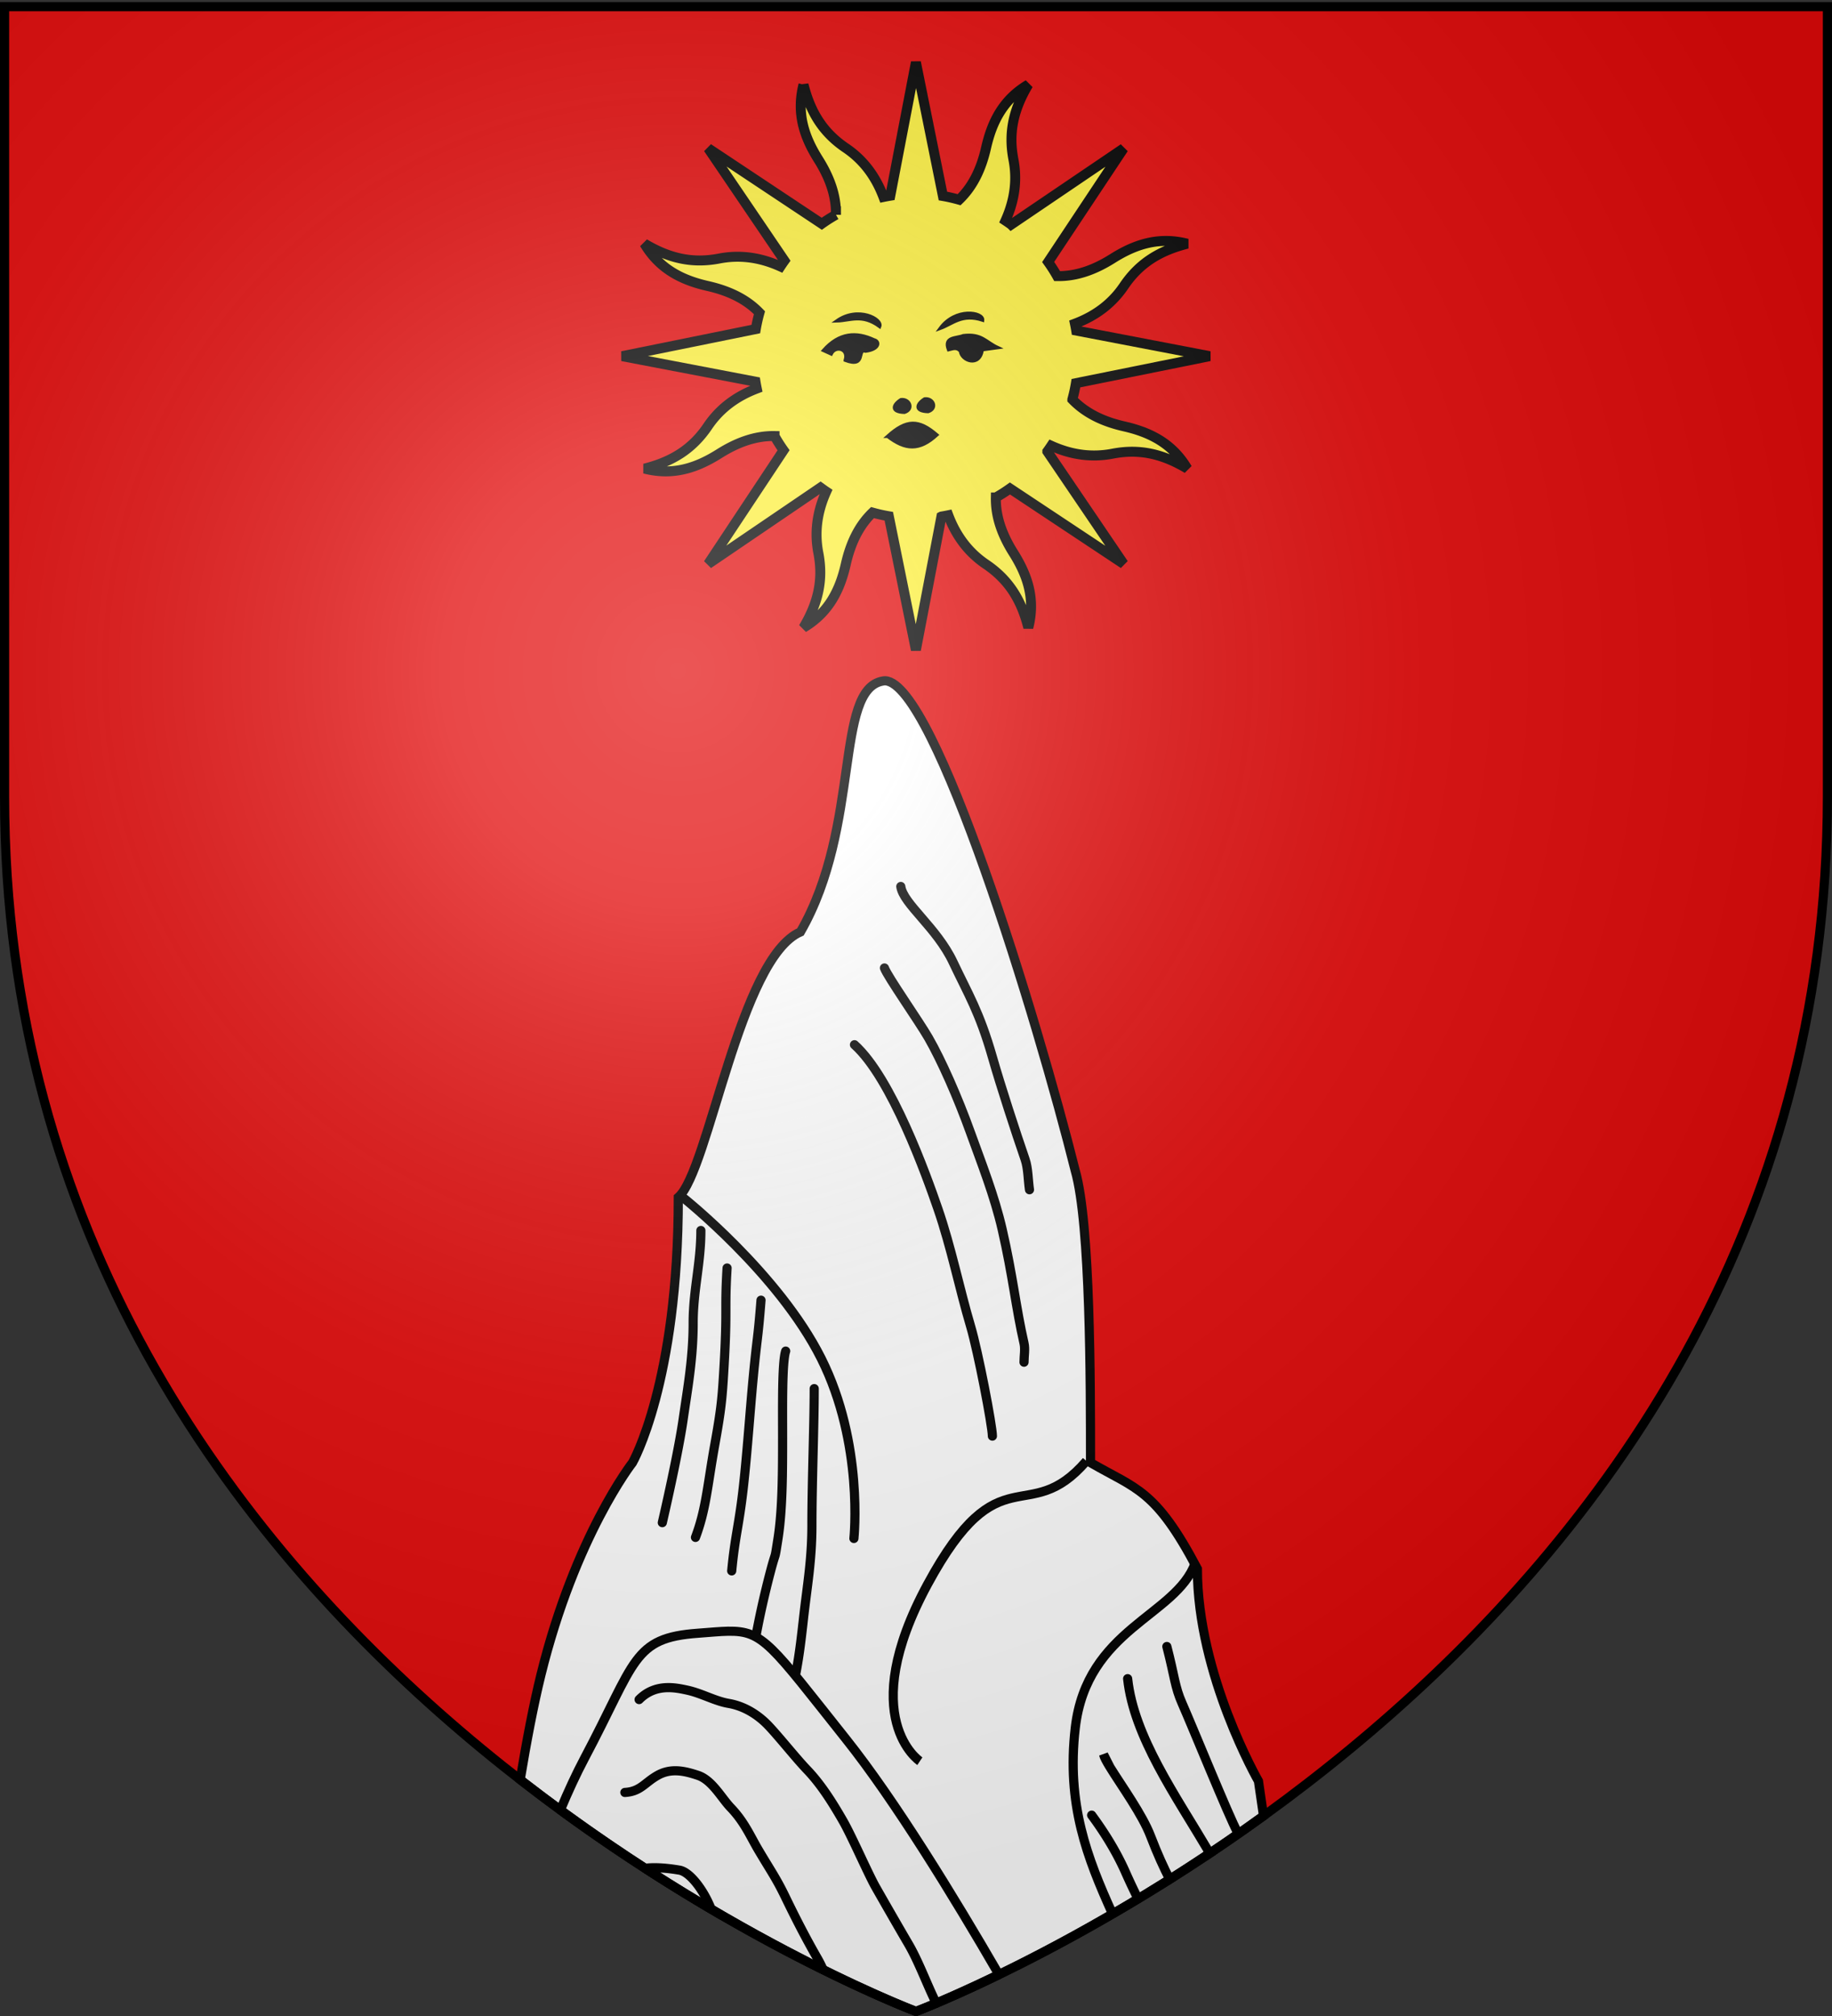
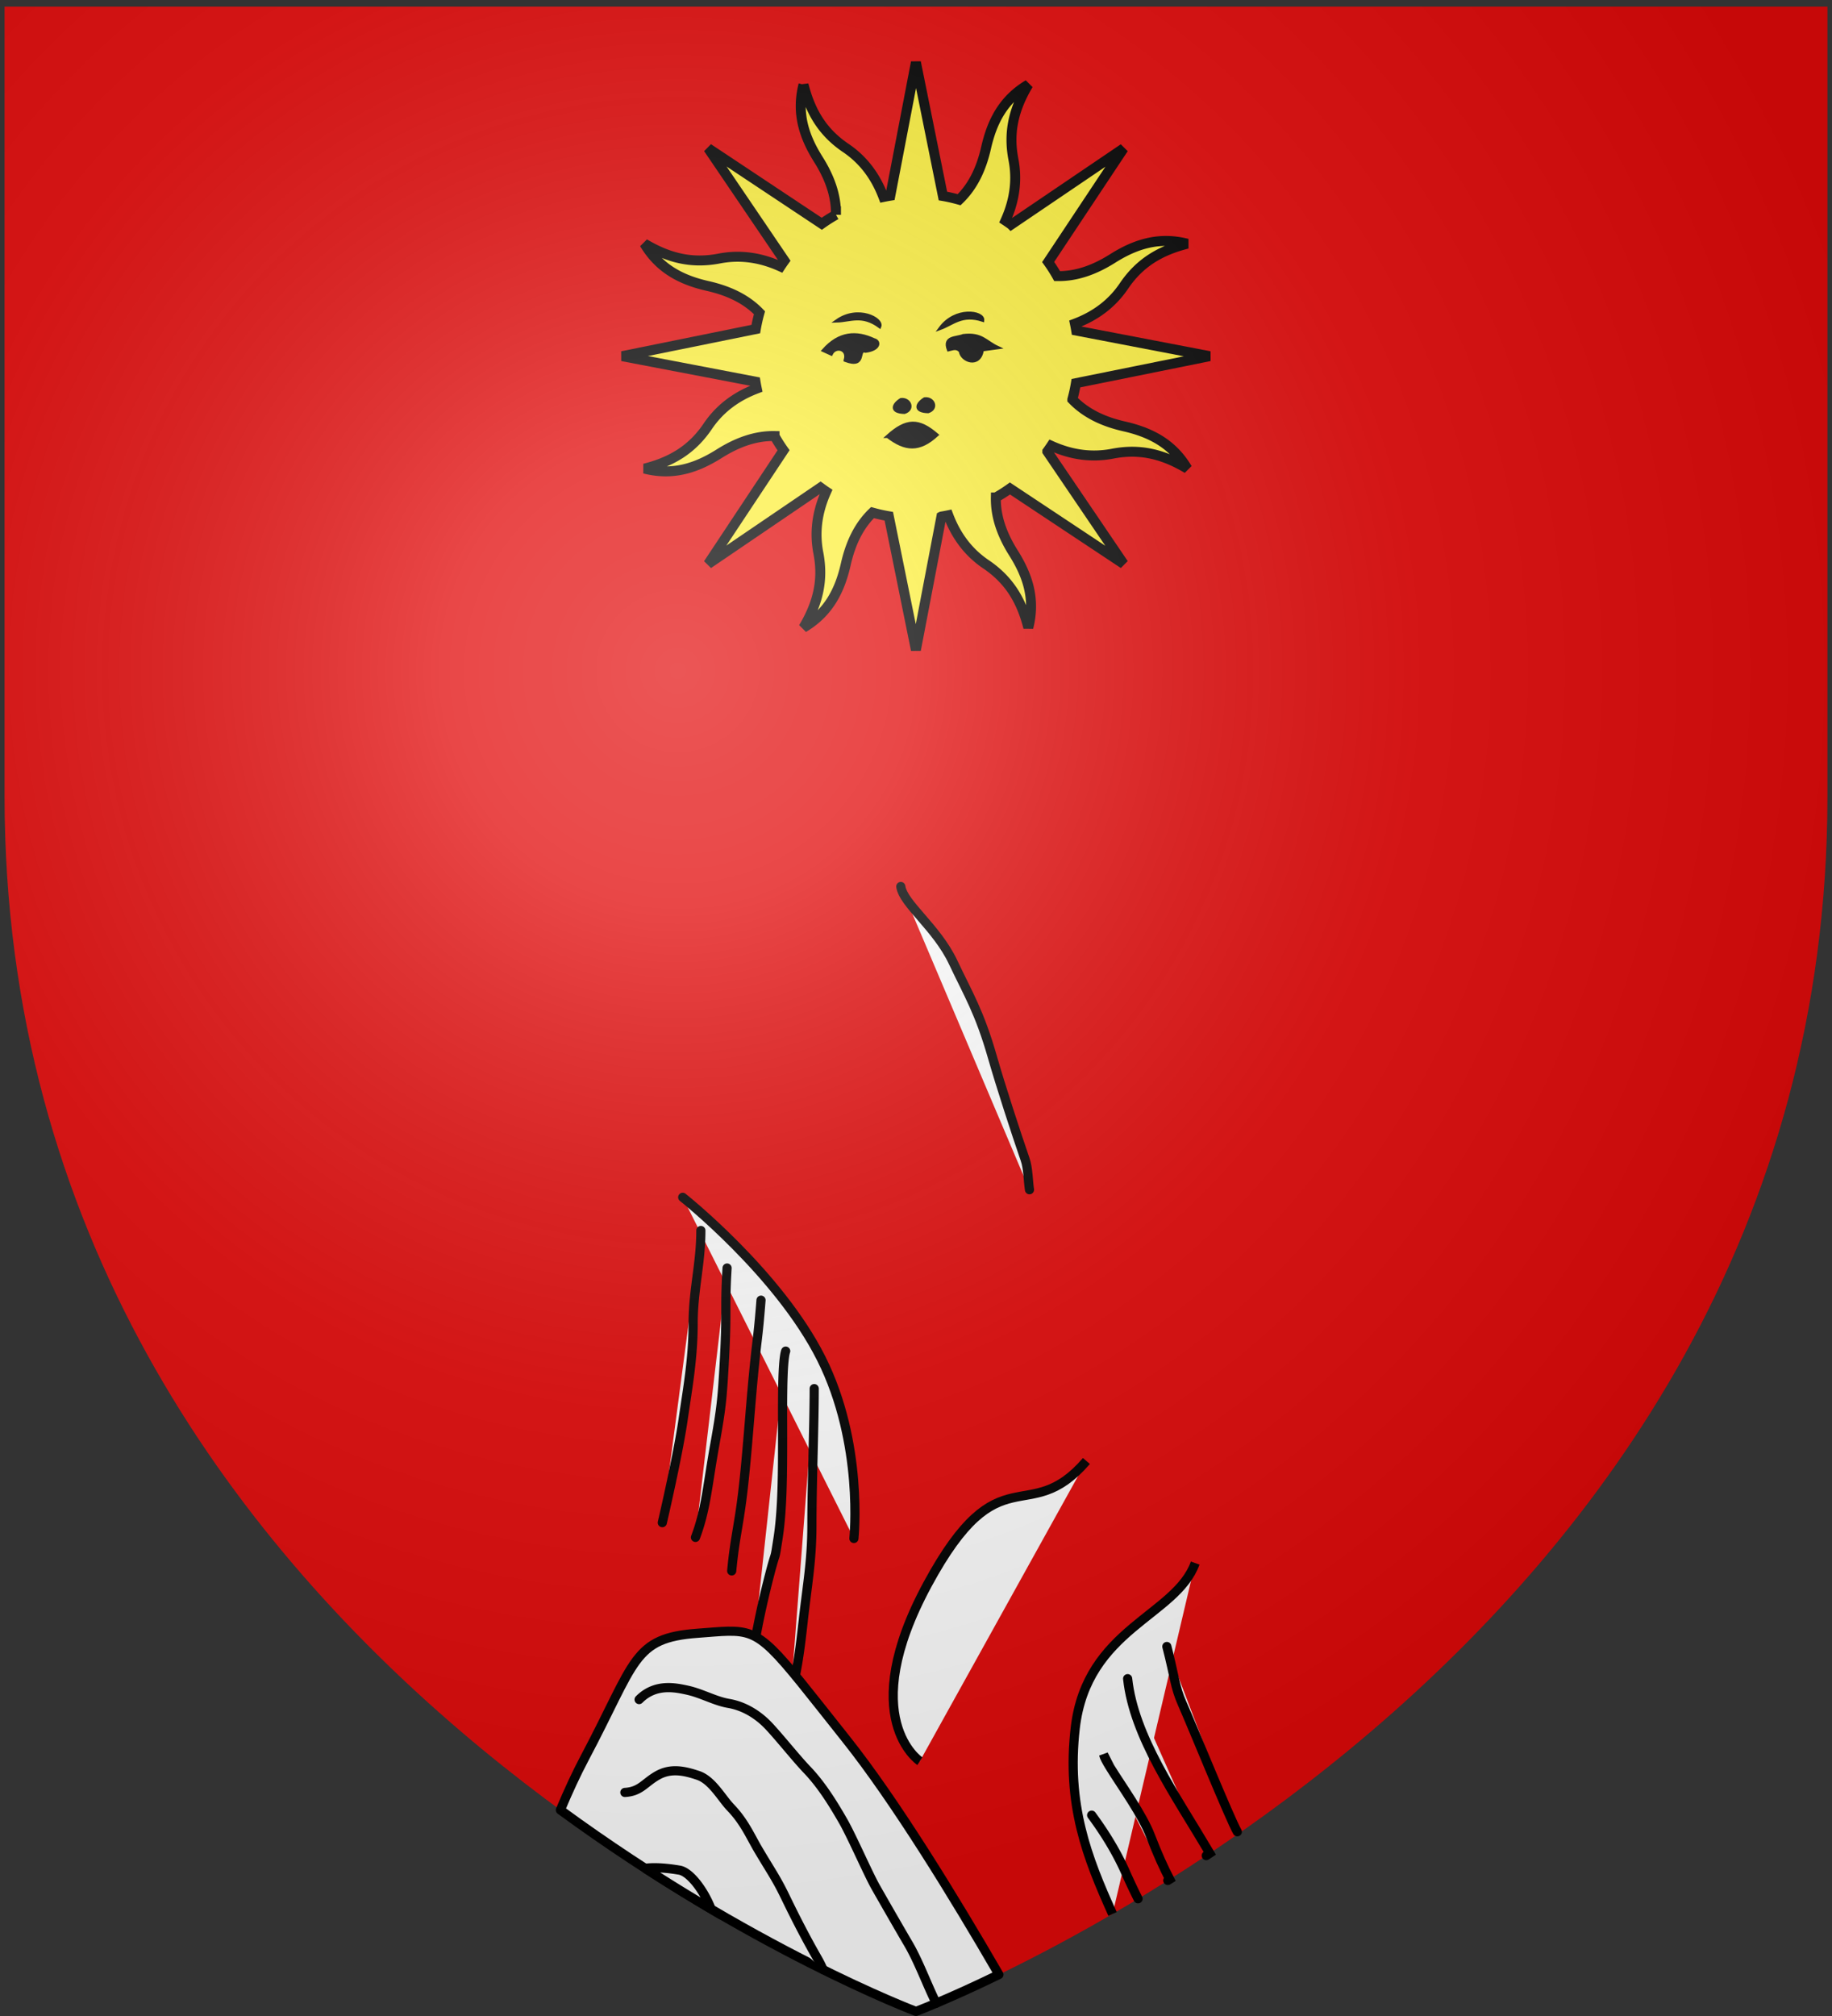
<svg xmlns="http://www.w3.org/2000/svg" xmlns:xlink="http://www.w3.org/1999/xlink" width="600" height="660" version="1.0">
  <rect width="100%" height="100%" fill="#333333" stroke="none" />
  <desc>Flag of Canton of Valais (Wallis)</desc>
  <defs>
    <radialGradient xlink:href="#b" id="c" cx="221.445" cy="226.331" r="300" fx="221.445" fy="226.331" gradientTransform="matrix(1.353 0 0 1.349 -77.63 -85.747)" gradientUnits="userSpaceOnUse" />
    <linearGradient id="b">
      <stop offset="0" style="stop-color:white;stop-opacity:.314" />
      <stop offset=".19" style="stop-color:white;stop-opacity:.251" />
      <stop offset=".6" style="stop-color:#6b6b6b;stop-opacity:.125" />
      <stop offset="1" style="stop-color:black;stop-opacity:.125" />
    </linearGradient>
  </defs>
  <g style="display:inline">
    <path d="M300 658.5s298.5-112.32 298.5-397.772V2.176H1.5v258.552C1.5 546.18 300 658.5 300 658.5" style="fill:#e20909;fill-opacity:1;fill-rule:evenodd;stroke:none;stroke-width:1px;stroke-linecap:butt;stroke-linejoin:miter;stroke-opacity:1" />
  </g>
  <g style="display:inline">
    <g style="display:inline">
-       <path d="M289.969 222.875c-.26-.015-.5.022-.75.063-16.046 2.622-7.063 47.409-27.063 82.156-20 8.686-30 78.188-40 86.875 0 60.807-15 86.875-15 86.875s-18.75 23.895-30 69.5c-2.394 9.705-4.674 21.608-6.781 34.281C237.918 635.119 300 658.5 300 658.5s52.703-19.833 113.813-64l-1.657-11.406s-20-34.754-20-69.5c-13.75-26.06-20-26.064-35-34.75 0-26.06 0-78.19-5-95.563-12.304-49.168-45.836-159.472-62.187-160.406z" style="fill:#fff;fill-opacity:1;fill-rule:evenodd;stroke:#000;stroke-width:3;stroke-linecap:butt;stroke-linejoin:miter;stroke-miterlimit:4;stroke-dasharray:none;stroke-opacity:1" />
      <path d="M391.438 511.719c-6.25 17.373-35.532 21.425-39.282 54-2.882 25.033 3.85 42.361 12.219 60.875M355.81 478.304c-19.318 22.376-28.283-3.51-52.022 40.364-23.739 43.875-2.525 57.915-2.525 57.915" style="fill:#fff;fill-opacity:1;fill-rule:evenodd;stroke:#000;stroke-width:3;stroke-linecap:butt;stroke-linejoin:round;stroke-miterlimit:4;stroke-dasharray:none;stroke-opacity:1" />
      <path d="M295.02 290.217c.772 5.677 11.77 13.426 17.144 24.819 4.905 10.4 8.603 16.175 12.857 31.024 2.704 9.441 7.686 24.738 10.714 33.506 1.01 2.925.952 6.618 1.429 9.927" style="fill:#fff;fill-opacity:1;fill-rule:evenodd;stroke:#000;stroke-width:3;stroke-linecap:round;stroke-linejoin:round;marker-start:none;marker-mid:none;stroke-miterlimit:4;stroke-dasharray:none;stroke-dashoffset:3.9;stroke-opacity:1" />
-       <path d="M289.664 316.897c.933 2.704 11.265 17.379 14.451 22.914 4.164 7.234 9.539 19.33 13.745 31.024 3.535 9.83 7.816 20.572 10.375 31.688 3.481 15.12 4.528 25.87 7.143 37.229.442 1.92 0 4.136 0 6.205" style="fill:#fff;fill-opacity:1;fill-rule:evenodd;stroke:#000;stroke-width:3;stroke-linecap:round;stroke-linejoin:round;marker-start:none;marker-mid:none;stroke-miterlimit:4;stroke-dasharray:none;stroke-dashoffset:3.9;stroke-opacity:1" />
-       <path d="M279.847 342.023c12.193 10.913 23.623 42.98 27.317 53.675 4.365 12.64 7.111 26.345 10.714 38.47 2.464 8.293 7.143 32.643 7.143 35.987" style="fill:#fff;fill-opacity:1;fill-rule:evenodd;stroke:#000;stroke-width:3;stroke-linecap:round;stroke-linejoin:round;marker-start:none;marker-mid:none;stroke-miterlimit:4;stroke-dasharray:none;stroke-dashoffset:3.9;stroke-opacity:1" />
      <path d="M382.156 539.031c2.588 9.989 2.592 13.205 5 18.625 3.142 7.072 15.669 37.873 18.071 42.033M395.063 607.5c.383-.255.771-.524 1.156-.781-11.253-19.052-24.864-38.104-26.906-57.157M382.469 615.625c.203-.128.42-.246.625-.375-1.918-3.706-3.997-8.231-6.281-14.187-2.69-7.014-9.529-16.456-13.125-22.282m-2.25-4.375c.2.872.982 2.309 2.093 4.125z" style="fill:#fff;fill-opacity:1;fill-rule:evenodd;stroke:#000;stroke-width:3;stroke-linecap:round;stroke-linejoin:miter;stroke-miterlimit:4;stroke-dasharray:none;stroke-dashoffset:0;stroke-opacity:1" />
      <path d="M223.592 391.975s31.34 24.82 45.357 52.74c14.018 27.922 10.715 58.946 10.715 58.946" style="fill:#fff;fill-opacity:1;fill-rule:evenodd;stroke:#000;stroke-width:3;stroke-linecap:round;stroke-linejoin:miter;stroke-miterlimit:4;stroke-dasharray:none;stroke-opacity:1" />
      <path d="M372.719 621.625a198 198 0 0 1-4.125-8.75c-2.408-5.42-5.975-11.739-11.063-18.625M229.542 402.84c0 10.822-2.526 19.451-2.526 30.273 0 11.672-1.859 21.708-3.283 31.59-1.658 11.508-6.481 32.32-6.818 33.783M238.128 415.125c-.854 14.24.136 12.72-1.01 32.467-.598 10.305-.903 13.623-3.03 25.447-2.396 13.311-2.836 21.08-6.314 30.273M249.24 425.655c-1.035 13.205-1.263 11.785-2.526 25.008-1.047 10.965-2.02 25.301-3.283 36.416-1.42 12.508-2.735 15.963-3.788 27.202M257.321 442.327c-1.217 3.525-1.01 18.694-1.01 28.08 0 11.415-.016 23.792-1.515 33.344-1.263 8.044-.444 3.03-2.526 10.969-2.526 9.635-4.545 19.184-5.808 27.64M266.665 454.612c0 11.7-.758 30.858-.758 44.752 0 11.512-1.545 19.653-2.778 30.712-1.135 10.186-1.815 15.562-4.293 26.324" style="fill:#fff;fill-opacity:1;fill-rule:evenodd;stroke:#000;stroke-width:3;stroke-linecap:round;stroke-linejoin:miter;stroke-miterlimit:4;stroke-dasharray:none;stroke-dashoffset:0;stroke-opacity:1" />
      <path d="M238.438 534.031c-2.67.047-5.826.366-9.844.657-21.429 1.55-20.192 8.982-37.156 40.937-2.736 5.154-5.382 10.916-7.907 16.938C245.76 638.08 300 658.5 300 658.5s10.358-3.907 27.156-12.062c-14.735-25.425-34.03-56.926-50-77-24.665-31.005-27.153-35.61-38.719-35.407" style="fill:#fff;fill-opacity:1;fill-rule:evenodd;stroke:#000;stroke-width:3;stroke-linecap:round;stroke-linejoin:round;stroke-miterlimit:4;stroke-dasharray:none;stroke-opacity:1" />
      <path d="M306.625 655.813c-2.905-5.813-5.792-13.755-9.094-19.375-3.12-5.312-8.196-14.154-10.719-18.594-2.5-4.401-7.822-16.687-10.718-21.719-3.194-5.548-7.02-11.786-11.781-16.75-3.506-3.654-8.934-10.486-12.5-14.281-3.226-3.432-7.75-6.507-13.22-7.438-4.422-.752-8.822-3.322-13.562-4.343-1.888-.408-4.151-.876-6.531-.813-3.06.08-6.315 1.013-9.187 3.906M269.563 644.813a34 34 0 0 0-1.688-3.407c-3.93-6.826-7.404-13.61-10.719-20.468-2.98-6.166-4.89-8.708-8.906-15.532-2.533-4.305-4.463-8.96-8.937-13.625-3.077-3.207-6.07-9.011-10.72-10.562-2.432-.812-4.914-1.5-7.405-1.5-1.938-.001-3.886.414-5.813 1.5-4.285 2.414-5.583 5.3-10.719 5.593M213.813 611.469c-.881.016-1.708.073-2.5.187A599 599 0 0 0 232.906 625c-2.358-6.09-6.912-12.158-10.375-12.75-2.238-.382-5.645-.838-8.719-.781z" style="fill:#fff;fill-opacity:1;fill-rule:evenodd;stroke:#000;stroke-width:3;stroke-linecap:round;stroke-linejoin:miter;stroke-miterlimit:4;stroke-dasharray:none;stroke-dashoffset:0;stroke-opacity:1" />
    </g>
    <g style="opacity:1;display:inline">
      <path d="M105.115 39.11c-2.936 11.483.3 20.935 5.911 29.841 4.34 6.888 7.19 14.227 7.055 22.113a64 64 0 0 0-5.673 3.604L67.06 64.547l30.444 44.848a66 66 0 0 0-1.593 2.317c-8.635-3.89-16.74-4.662-24.465-3.167-10.92 2.112-20.19-.175-29.87-5.945 6.043 10.196 15.059 14.589 25.324 16.919 7.954 1.805 15.144 4.973 20.63 10.667a65 65 0 0 0-1.464 6.518l-53.378 10.824 53.257 10.185c.147.916.323 1.83.51 2.745-8.859 3.351-15.157 8.525-19.564 15.045-6.227 9.215-14.356 14.155-25.28 16.92 11.482 2.936 20.918-.338 29.825-5.95 6.887-4.338 14.226-7.19 22.112-7.054a64 64 0 0 0 3.604 5.673l-30.105 45.386 44.87-30.498c.75.542 1.508 1.1 2.279 1.609-3.89 8.635-4.646 16.78-3.152 24.503 2.113 10.92-.19 20.152-5.96 29.832 10.196-6.043 14.589-15.059 16.919-25.324 1.805-7.954 4.973-15.144 10.667-20.63 2.15.598 4.31 1.089 6.518 1.464l10.824 53.378 10.185-53.257a64 64 0 0 0 2.745-.51c3.35 8.862 8.527 15.158 15.045 19.564 9.215 6.227 14.155 14.356 16.92 25.28 2.937-11.482-.338-20.918-5.95-29.825-4.347-6.9-7.166-14.217-7.015-22.128a64 64 0 0 0 5.634-3.588l45.387 30.105-30.46-44.886a66 66 0 0 0 1.57-2.263c8.637 3.901 16.775 4.646 24.504 3.152 10.919-2.113 20.151.19 29.832 5.96-6.044-10.196-15.044-14.55-25.31-16.88-7.944-1.804-15.126-5.033-20.607-10.722a65 65 0 0 0 1.426-6.502l53.394-10.786-53.273-10.223a64 64 0 0 0-.51-2.745c8.867-3.348 15.157-8.524 19.564-15.045 6.227-9.215 14.372-14.117 25.296-16.882-11.482-2.936-20.934.3-29.84 5.911-6.901 4.348-14.218 7.167-22.129 7.016a64 64 0 0 0-3.588-5.634l30.121-45.348-44.902 30.422a66 66 0 0 0-2.263-1.57c3.896-8.634 4.662-16.742 3.167-24.466-2.112-10.92.175-20.19 5.945-29.87-10.196 6.043-14.55 15.043-16.88 25.308-1.808 7.963-5.031 15.176-10.744 20.662-2.135-.593-4.288-1.107-6.48-1.48L150.01 30.188 139.787 83.46c-.916.147-1.83.323-2.745.51-3.35-8.861-8.524-15.157-15.045-19.564-9.215-6.227-14.117-14.372-16.882-25.296z" style="opacity:1;color:#000;fill:#fcef3c;fill-opacity:1;fill-rule:nonzero;stroke:#000;stroke-width:3.977;stroke-linecap:butt;stroke-linejoin:miter;marker:none;marker-start:none;marker-mid:none;marker-end:none;stroke-miterlimit:4;stroke-dasharray:none;stroke-dashoffset:0;stroke-opacity:1;visibility:visible;display:inline;overflow:visible" transform="matrix(.82 0 0 .82 176.962 -4.368)" />
      <path d="M138.694 179.527c7.096 5.48 12.635 5.892 19.689-.57-7.296-6.258-12.083-6.26-19.69.57zM121.784 149.16c1.522-4.594-3.865-6.059-5.612-2.526l-3.086-1.403c6.32-7.14 13.136-7.523 20.203-4.209 2.362.546 2.262 3.753-3.367 4.49-3.662-1.184.48 6.885-8.138 3.648zM118.417 133.446c5.382-.135 10.074-2.918 17.117 2.245 1.252-2.97-8.601-8.255-17.117-2.245zM159.713 136.412c5.062-1.832 8.632-5.957 16.947-3.289.247-3.213-10.772-5.108-16.947 3.289zM167.803 145.512c-1.59-1.783-3.18-.905-4.77-.561-2.003-5.27 3.09-4.46 5.892-5.612 7.389-.903 8.885 2.522 13.75 4.77l-6.174.842c-1.02 7.236-8.383 4.363-8.698.561zM153.492 164.593c3.47-.44 5.24 3.806 1.403 5.05-5.618-.14-4.626-3.04-1.403-5.05zM144.038 164.89c3.469-.44 5.24 3.805 1.403 5.05-5.618-.141-4.626-3.041-1.403-5.05z" style="fill:#000;fill-opacity:1;fill-rule:evenodd;stroke:#000;stroke-width:1.326px;stroke-linecap:butt;stroke-linejoin:miter;stroke-opacity:1" transform="matrix(.82 0 0 .82 176.962 -4.368)" />
    </g>
  </g>
  <g style="display:inline">
    <path d="M300 658.5s298.5-112.32 298.5-397.772V2.176H1.5v258.552C1.5 546.18 300 658.5 300 658.5" style="opacity:1;fill:url(#c);fill-opacity:1;fill-rule:evenodd;stroke:none;stroke-width:1px;stroke-linecap:butt;stroke-linejoin:miter;stroke-opacity:1" />
  </g>
  <g style="display:inline">
-     <path d="M300 658.5S1.5 546.18 1.5 260.728V2.176h597v258.552C598.5 546.18 300 658.5 300 658.5z" style="opacity:1;fill:none;fill-opacity:1;fill-rule:evenodd;stroke:#000;stroke-width:3;stroke-linecap:butt;stroke-linejoin:miter;stroke-miterlimit:4;stroke-dasharray:none;stroke-opacity:1" />
-   </g>
+     </g>
</svg>